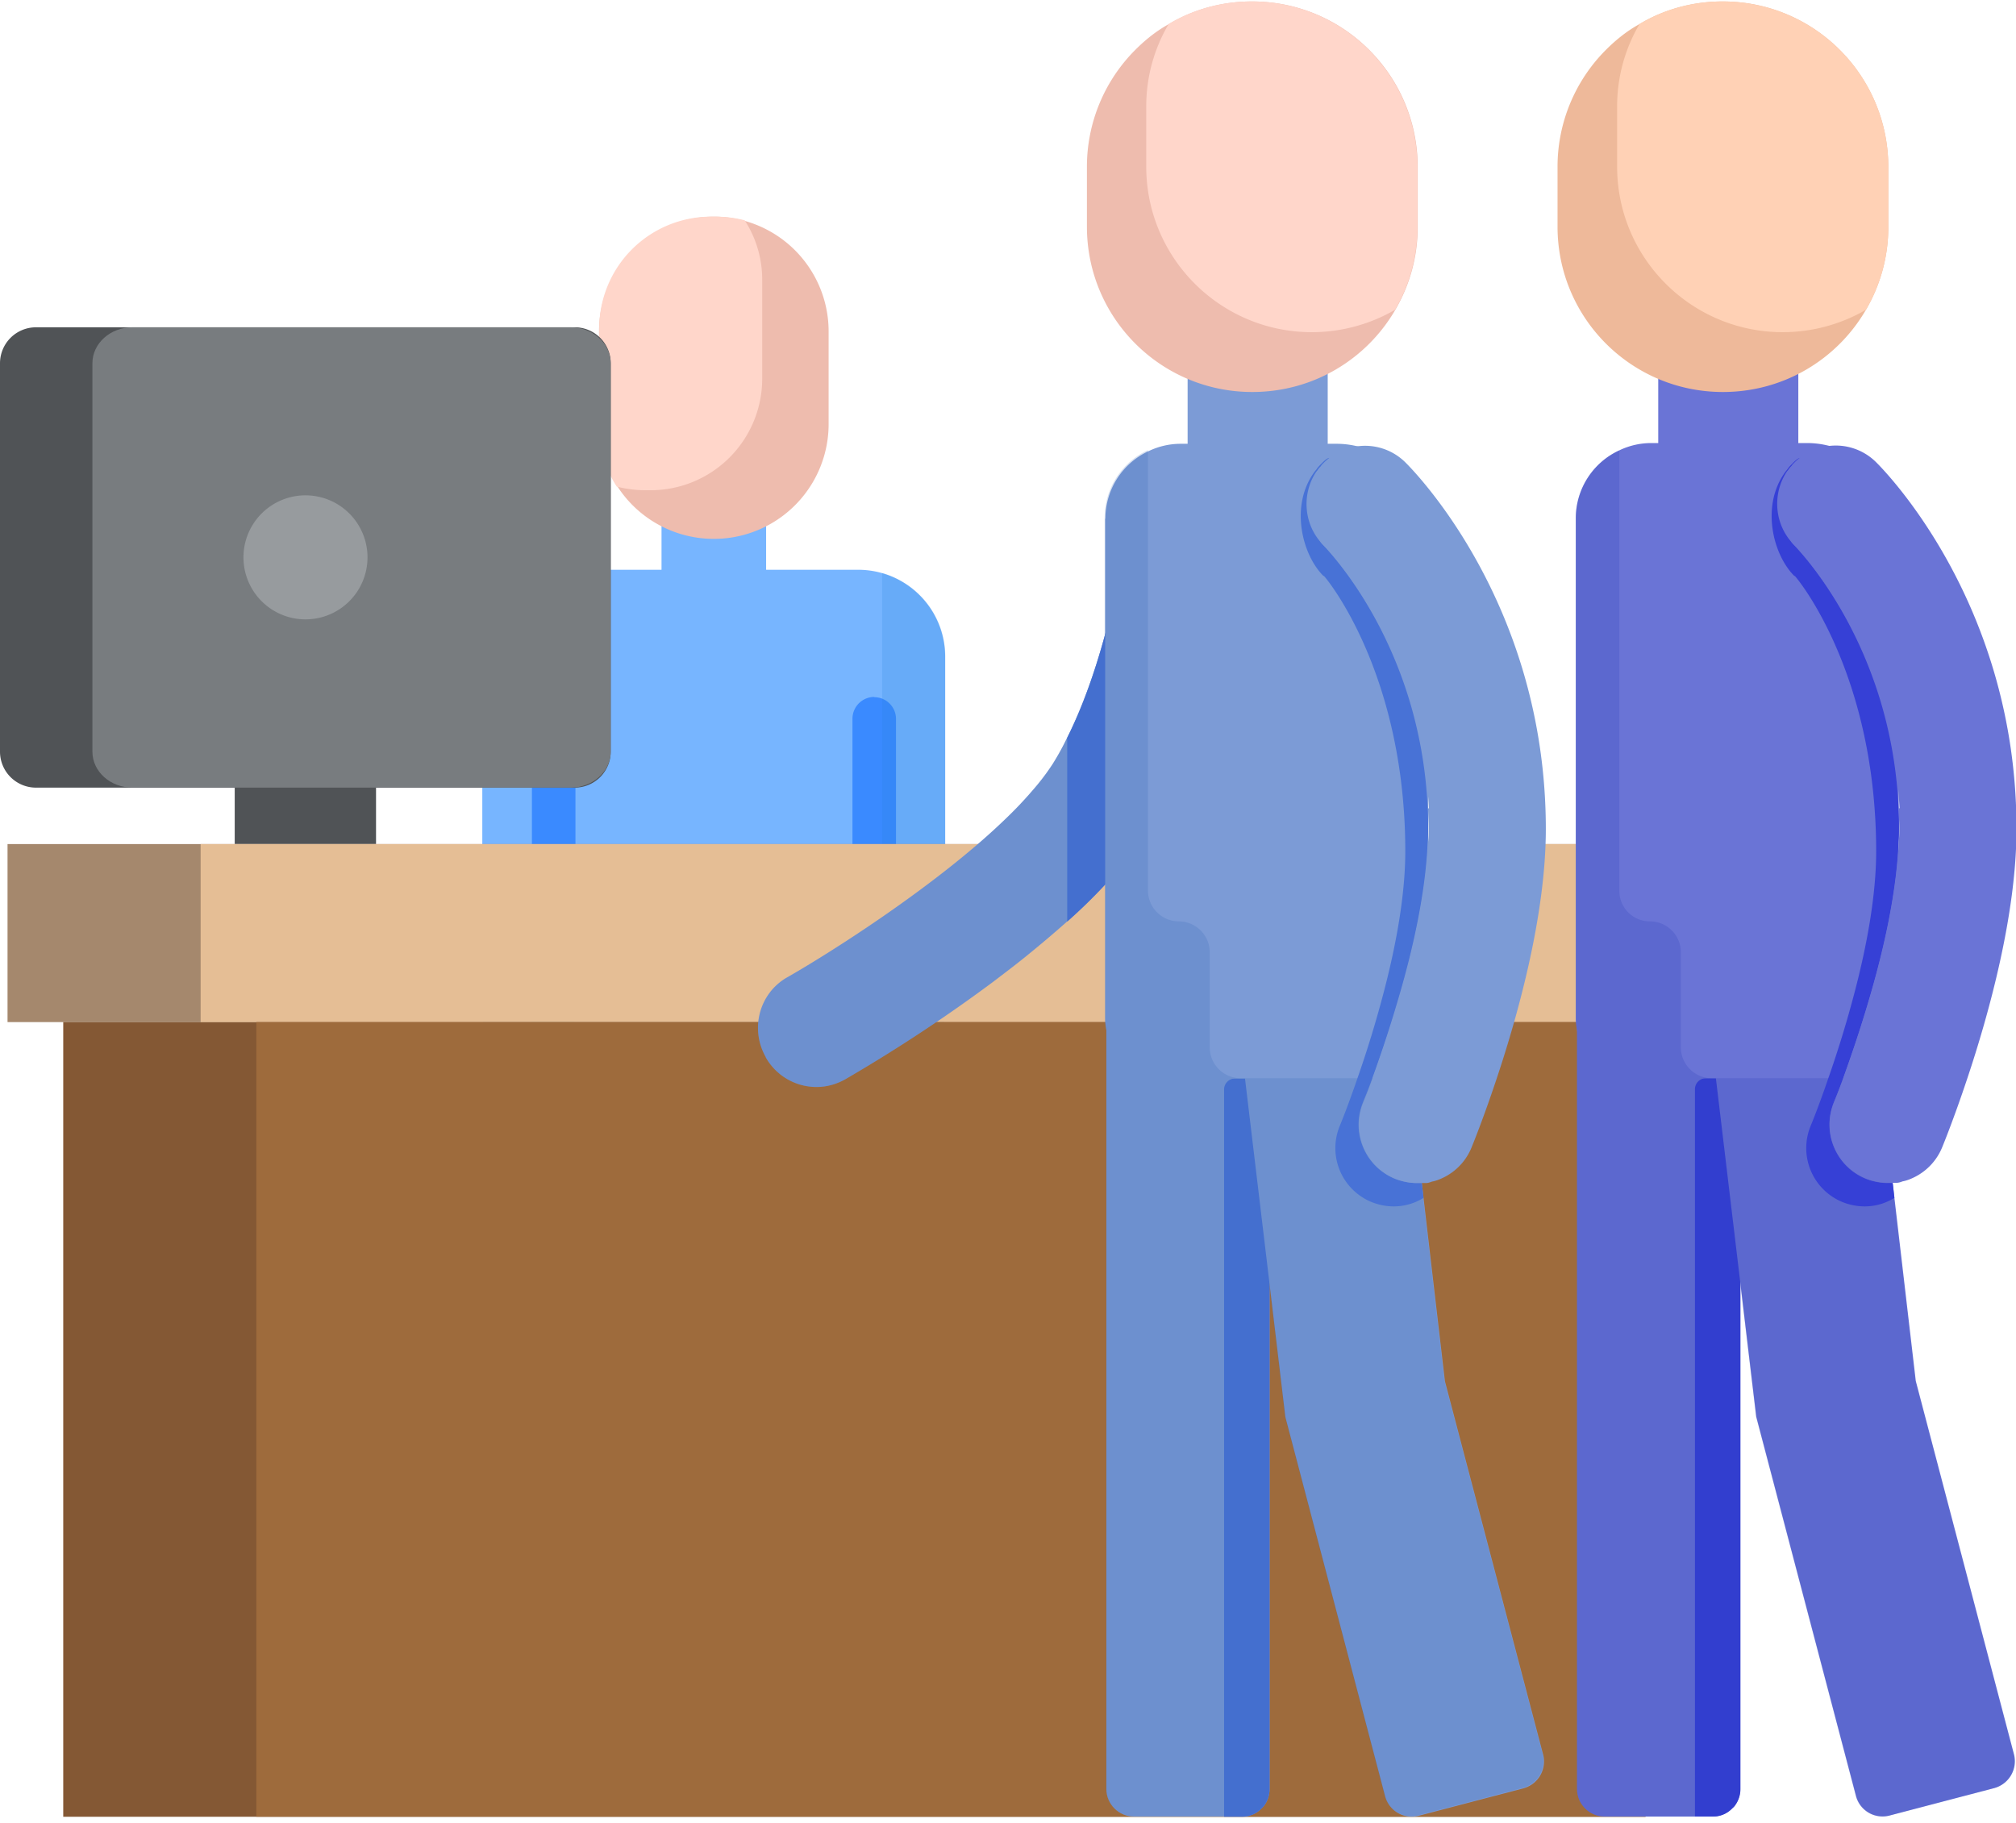
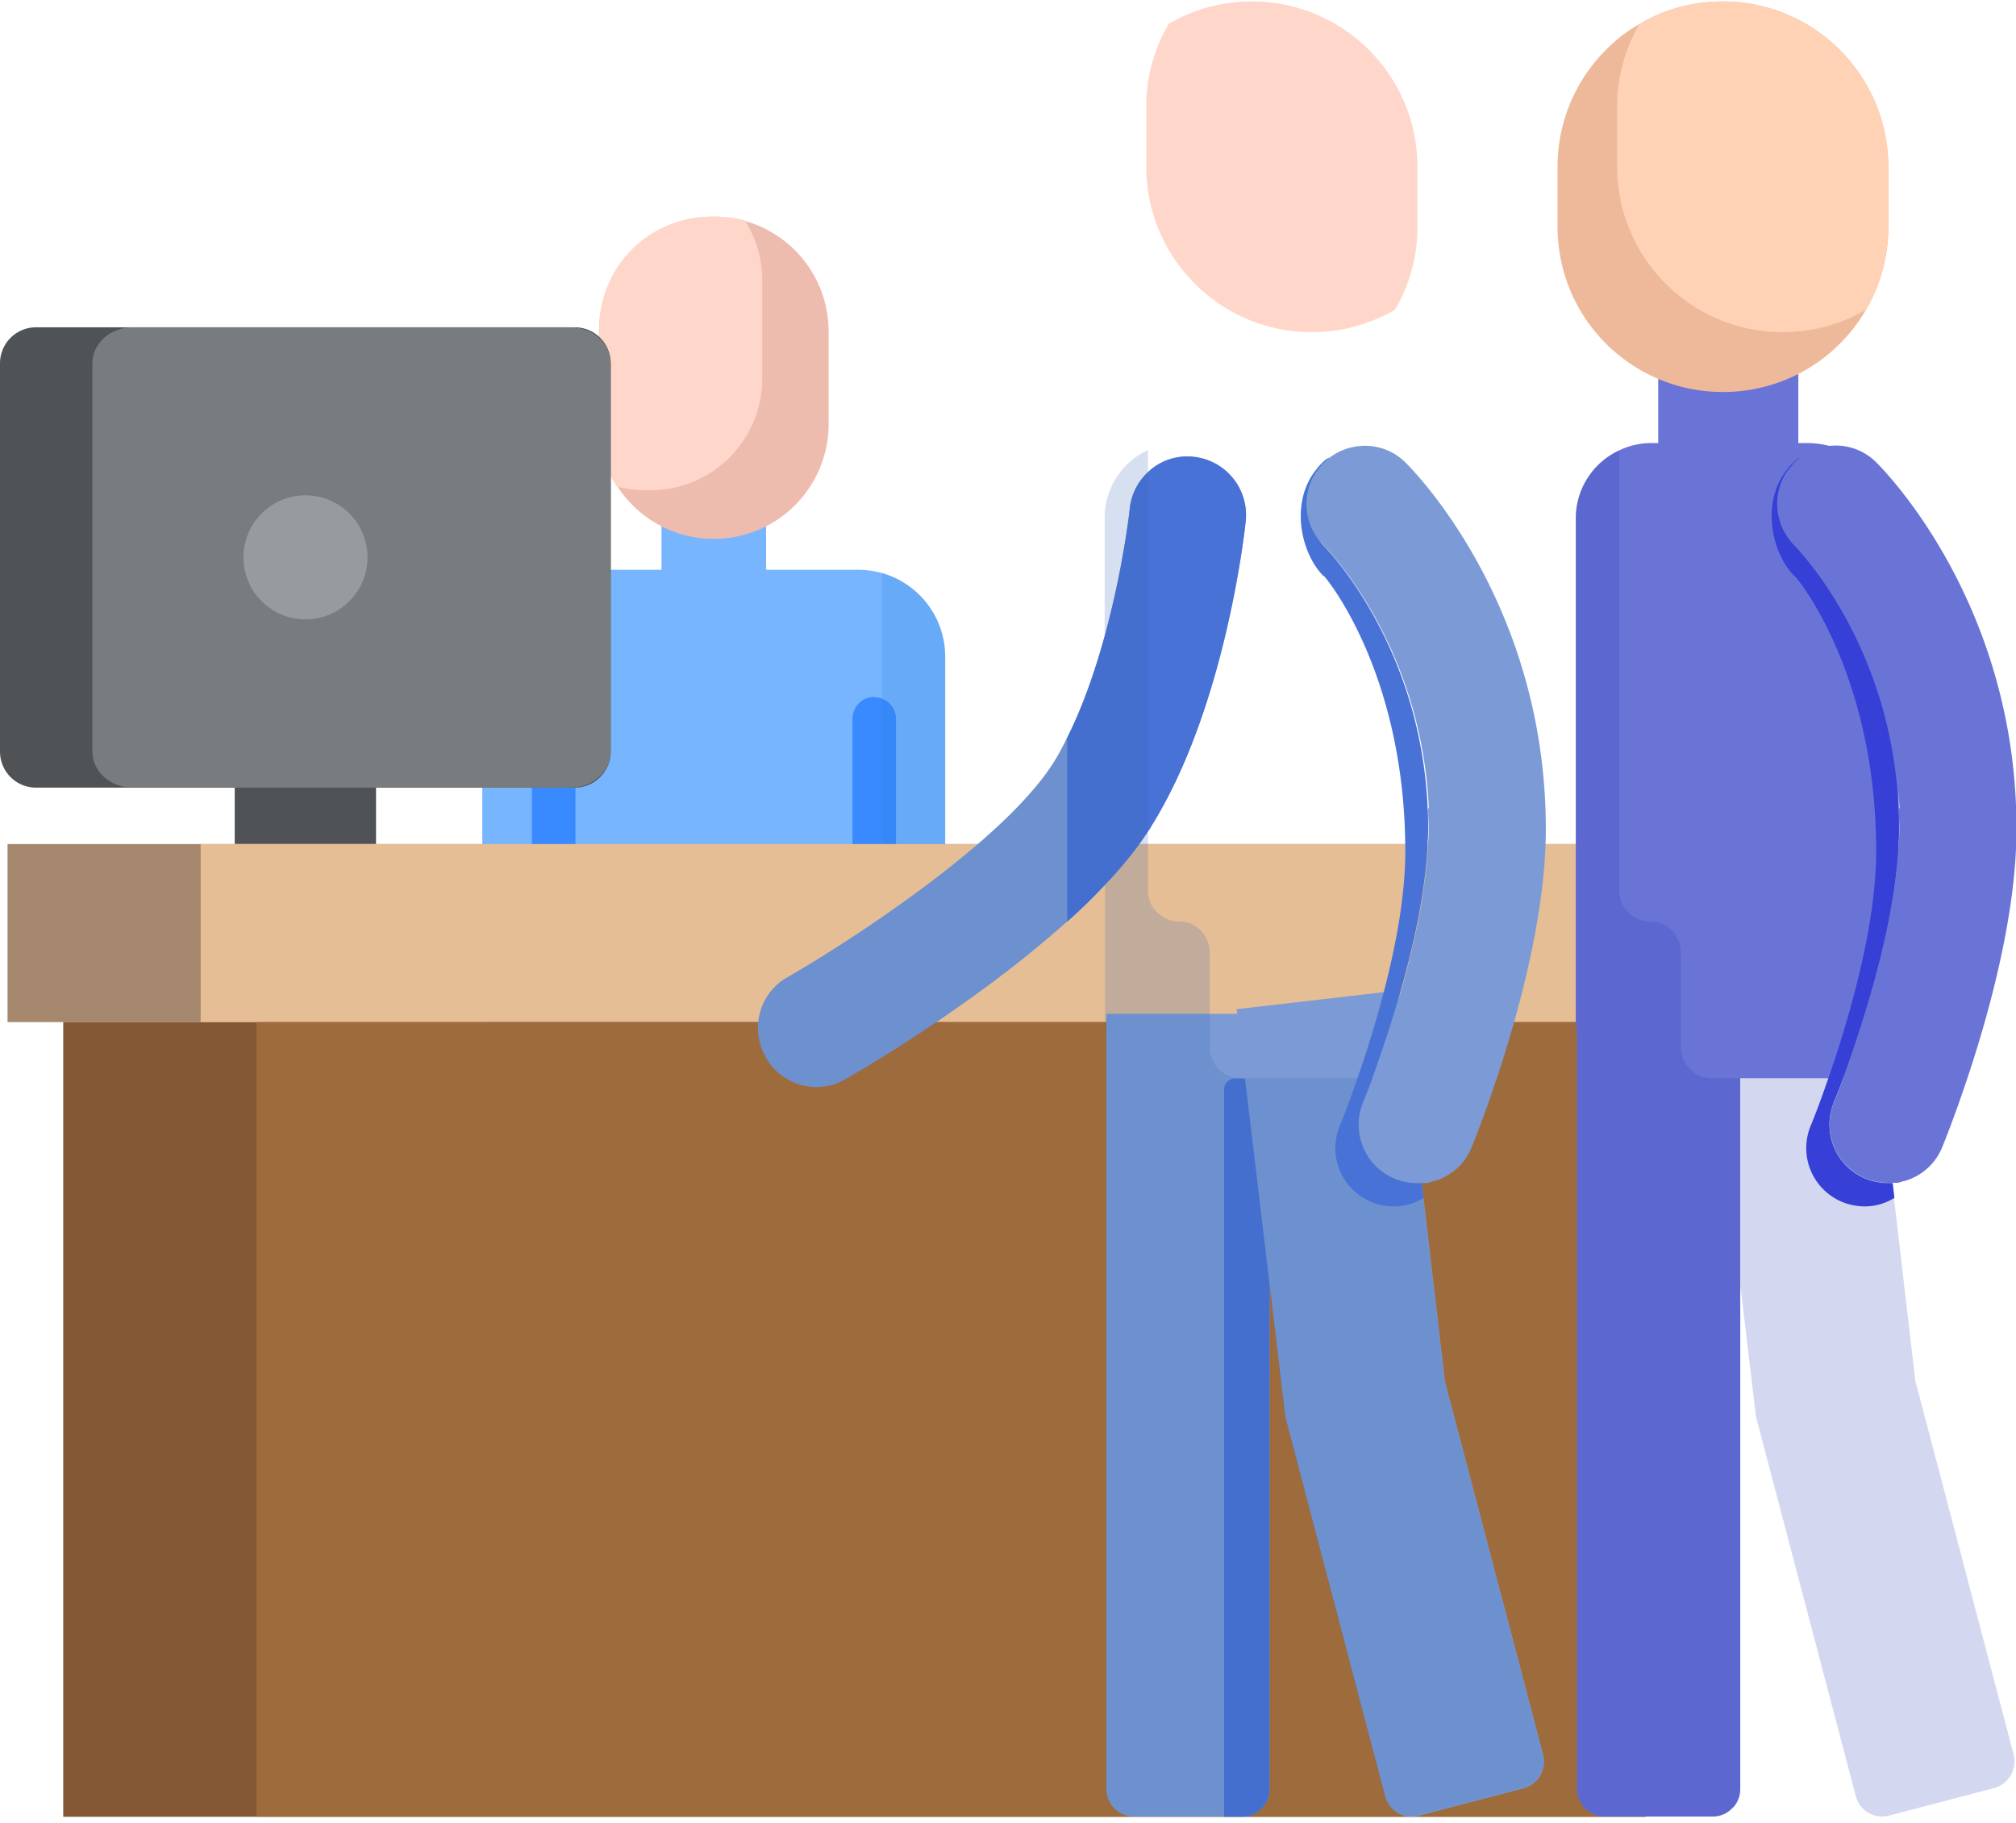
<svg xmlns="http://www.w3.org/2000/svg" width="136" height="123" fill="none">
  <g clip-path="url(#a)">
    <path d="M57.9 38.442h-6.218V33.52h-7.055v4.922H38.41a5.868 5.868 0 0 0-5.874 5.873v24.12a2.86 2.86 0 0 0 2.855 2.756h.574c1.543 0 2.79-1.23 2.839-2.757v33.75c0 1.231 1 2.231 2.231 2.231H55.26c1.23 0 2.232-1 2.232-2.231v-33.75a2.845 2.845 0 0 0 2.838 2.757h.574c1.543 0 2.79-1.23 2.855-2.757V44.316a5.868 5.868 0 0 0-5.874-5.874h.017Z" fill="#77B5FF" />
    <path d="M58.984 47.023a1.47 1.47 0 0 0-1.476 1.476v19.935a2.845 2.845 0 0 0 2.838 2.756h.099V48.516a1.47 1.47 0 0 0-1.477-1.477l.016-.017ZM37.343 47.023c.82 0 1.477.656 1.477 1.476v19.935a2.845 2.845 0 0 1-2.839 2.756h-.098V48.516c0-.82.656-1.477 1.476-1.477l-.016-.017ZM48.664 72.06h-1a.97.97 0 0 0-.969.969v31.37h2.954v-31.37a.97.97 0 0 0-.968-.968h-.017Z" fill="#3A8AFF" />
    <path d="M59.508 38.672v21.017a1.87 1.87 0 0 1-1.87 1.87h-4.02a1.87 1.87 0 0 0-1.87 1.871v6.744a1.87 1.87 0 0 1-1.871 1.87H38.818v30.124c0 1.23 1.001 2.231 2.232 2.231h14.225a2.234 2.234 0 0 0 2.231-2.231v-33.75a2.845 2.845 0 0 0 2.839 2.756h.574c1.542 0 2.79-1.23 2.855-2.756V44.3c0-2.69-1.805-4.938-4.266-5.644v.017Z" fill="#2A85DE" style="mix-blend-mode:multiply" opacity=".2" />
    <path d="M55.899 22.362a7.744 7.744 0 0 0-15.489 0v6.252a7.744 7.744 0 0 0 15.489 0v-6.252Z" fill="#EEBCAE" />
    <path d="M47.957 14.618a7.53 7.53 0 0 0-7.531 7.531v6.662c0 1.476.426 2.854 1.181 4.02a7.9 7.9 0 0 0 1.87.245h.41a7.53 7.53 0 0 0 7.532-7.53v-6.662a7.356 7.356 0 0 0-1.182-4.02 7.899 7.899 0 0 0-1.87-.246h-.41Z" fill="#FFD6CA" />
    <path d="M25.367 49.336h-9.533v7.613h9.533v-7.613Z" fill="#505356" />
    <path d="M114.768 56.95H.508v12.01h114.26V56.95Z" fill="#A5886D" />
    <path d="M111.011 68.959H4.266v53.619H111.01V68.959Z" fill="#845834" />
    <path d="M114.768 56.95H13.535v12.01h101.233V56.95Z" fill="#E5BE95" />
    <path d="M111.011 68.959H17.293v53.619h93.718V68.959Z" fill="#9E6B3C" />
    <path d="M106.386 68.401v52.307c0 1.017.836 1.854 1.854 1.854h7.301c.508 0 .968-.197 1.312-.558.099-.082.181-.181.23-.263.197-.295.312-.656.312-1.033V68.401h-11.026.017Z" fill="#6A74D6" />
-     <path d="M114.342 73.504v49.058h1.214c.509 0 .968-.197 1.313-.558.098-.082.18-.181.229-.263.197-.295.312-.656.312-1.033V72.749h-2.33a.739.739 0 0 0-.738.755Z" fill="#3640D6" />
-     <path d="m115.18 68.04.049.344.525 4.365 1.673 14.012 1.051 8.827 6.727 25.579a1.857 1.857 0 0 0 2.264 1.329l7.071-1.854a1.878 1.878 0 0 0 1.329-2.265l-6.628-25.201-1.444-12.371-.115-1.001-.82-7.039-.132-1.017-.541-4.545-.049-.41-1.017.131-9.927 1.149-.016-.033Z" fill="#6A74D6" />
    <path d="M128.092 36.078V68.68a4.078 4.078 0 0 1-1.379 3.051c-.656.558-1.476.936-2.362 1.001-.099.017-.214.017-.312.017h-13.651a4.084 4.084 0 0 1-4.003-3.249 4.362 4.362 0 0 1-.082-.82V34.963a5.048 5.048 0 0 1 2.937-4.578 4.978 4.978 0 0 1 2.149-.492h.476v-5.497h9.45v5.497h.591c.443 0 .886.05 1.313.148a6.177 6.177 0 0 1 4.873 6.037Z" fill="#6A74D6" />
    <path d="M128.322 79.674c.279-.05.558-.165.821-.296 0 0 .032-.05.049-.066-.263.165-.574.263-.87.362Z" fill="#4A8AFF" />
    <path d="m134.523 120.642-7.071 1.854a1.836 1.836 0 0 1-2.264-1.329l-6.727-25.579-1.051-8.827v33.947c0 .377-.114.738-.328 1.034a.858.858 0 0 1-.229.262 1.821 1.821 0 0 1-1.313.558h-7.301a1.863 1.863 0 0 1-1.854-1.854V69.501a4.362 4.362 0 0 1-.082-.82V34.962a5.048 5.048 0 0 1 2.937-4.577v29.713c0 1.149.918 2.068 2.067 2.068 1.148 0 2.084.935 2.084 2.083v6.416c0 1.148.935 2.083 2.083 2.083h17.179c-.87 2.658-1.608 4.447-1.674 4.627a3.916 3.916 0 0 1-1.854 1.986 2.505 2.505 0 0 1-.804.295c-.131.049-.279.082-.41.098-.082.017-.164.033-.262.017l.114 1.017 1.444 12.371 6.629 25.202c.262 1-.328 2.001-1.313 2.28Z" fill="#2737B5" style="mix-blend-mode:multiply" opacity=".2" />
    <path d="M121.07 38.852c.312.311 5.497 6.743 5.497 18.589 0 2.986-.64 6.399-1.444 9.467a75.016 75.016 0 0 1-1.789 5.857c-.656 1.92-1.165 3.15-1.181 3.183a3.934 3.934 0 0 0 2.133 5.152 4.053 4.053 0 0 0 1.509.296 3.78 3.78 0 0 0 2.002-.575l-.115-1h-.328a4.05 4.05 0 0 1-1.509-.296c-2.018-.837-2.954-3.134-2.133-5.152 0-.032.262-.607.623-1.608a87.437 87.437 0 0 0 1.821-5.578c.936-3.2 1.789-7.006 1.92-10.386.033-.312.033-.623.033-.935 0-.312 0-.919-.033-1.362-.492-11.026-6.776-17.44-7.072-17.753-1.493-1.46 1.937-7.613-.196-5.365a1.54 1.54 0 0 0-.23.28c-.033.032-.049.065-.082.098-1.739 2.264-.919 5.644.558 7.104l.016-.017Z" fill="#3640D6" />
    <path d="M105.072 11.255v4.036c0 6.169 4.988 11.157 11.157 11.157 4.135 0 7.728-2.232 9.648-5.546a11.028 11.028 0 0 0 1.509-5.595v-4.036c0-6.17-4.988-11.173-11.173-11.173-2.035 0-3.971.541-5.611 1.526-.837.459-1.576 1.05-2.265 1.739a11.151 11.151 0 0 0-3.265 7.892Z" fill="#EEB99A" />
    <path d="M109.092 7.202v4.036c0 6.17 5.004 11.174 11.173 11.174 2.035 0 3.971-.558 5.611-1.51a11.03 11.03 0 0 0 1.51-5.595v-4.036c0-6.17-4.988-11.173-11.173-11.173-2.035 0-3.971.541-5.612 1.526a10.924 10.924 0 0 0-1.509 5.578Z" fill="#FFD1B5" />
    <path d="M128.092 54.488c0 .46.033.919.033 1.362 0 .443 0 .607-.033.935-.131 3.38-.984 7.186-1.919 10.386-.657 2.28-1.362 4.266-1.822 5.562-.36 1-.607 1.591-.623 1.624a3.934 3.934 0 0 0 2.133 5.152 4.05 4.05 0 0 0 1.509.295h.575c.147 0 .279-.049.41-.098.279-.05.558-.164.82-.296a3.89 3.89 0 0 0 1.838-1.985c.082-.197.804-1.969 1.69-4.627 1.46-4.364 3.33-11.09 3.33-16.883 0-15.324-9.089-24.348-9.467-24.726a3.853 3.853 0 0 0-3.314-1.082 3.869 3.869 0 0 0-2.248 1.148.797.797 0 0 0-.147.18 1.54 1.54 0 0 0-.23.28c-.033.032-.049.065-.082.098-1.017 1.526-.853 3.659.525 4.988.295.312 6.579 6.743 7.072 17.752l-.05-.065Z" fill="#6A74D6" />
    <path d="M38.77 22.083H2.428A2.428 2.428 0 0 0 0 24.511v26.203a2.428 2.428 0 0 0 2.428 2.428H38.77a2.428 2.428 0 0 0 2.429-2.428V24.51a2.428 2.428 0 0 0-2.429-2.428Z" fill="#505356" />
    <path d="M41.198 24.511v26.203c0 1.345-1.214 2.428-2.707 2.428H8.941c-1.492 0-2.707-1.083-2.707-2.428V24.51c0-1.345 1.215-2.428 2.708-2.428h29.55c1.492 0 2.706 1.083 2.706 2.428Z" fill="#787C7F" />
    <path d="M20.608 41.789a4.184 4.184 0 1 0 0-8.368 4.184 4.184 0 0 0 0 8.368Z" fill="#979B9E" />
    <path d="M51.666 71.355a3.931 3.931 0 0 0 3.43 1.985c.656 0 1.328-.18 1.935-.525a105.83 105.83 0 0 0 10.042-6.629c.705-.541 1.427-1.082 2.133-1.657a78.384 78.384 0 0 0 2.789-2.362 36.422 36.422 0 0 0 2.543-2.478c1.132-1.181 2.133-2.412 2.92-3.626.082-.115.148-.197.197-.312 5.037-8.04 6.333-20.115 6.383-20.623a3.95 3.95 0 0 0-3.511-4.316 3.845 3.845 0 0 0-3.069 1.018 3.924 3.924 0 0 0-1.247 2.494c0 .065-.443 4.036-1.69 8.58-.623 2.281-1.46 4.742-2.543 6.892a17.943 17.943 0 0 1-.968 1.755 15.68 15.68 0 0 1-1.362 1.789 26.368 26.368 0 0 1-1.772 1.87c-4.594 4.463-11.78 9.024-14.766 10.73-1.887 1.067-2.527 3.479-1.46 5.365l.016.05Z" fill="#7C9BD6" />
    <path d="M71.995 49.829v12.354a36.446 36.446 0 0 0 2.543-2.477c1.132-1.182 2.133-2.412 2.92-3.626.083-.115.148-.197.197-.312 5.037-8.04 6.334-20.115 6.383-20.624a3.95 3.95 0 0 0-3.511-4.315 3.845 3.845 0 0 0-3.069 1.017 3.924 3.924 0 0 0-1.246 2.494c0 .066-.443 4.036-1.69 8.581-.624 2.28-1.46 4.742-2.544 6.891l.017.017Z" fill="#4872D6" />
    <path d="M74.636 68.401v52.307c0 1.017.836 1.854 1.854 1.854h7.3c.51 0 .969-.197 1.313-.558.099-.082.18-.181.23-.263.197-.295.312-.656.312-1.033V68.401H74.619h.017Z" fill="#7C9BD6" />
    <path d="M82.578 73.52v49.058h1.214c.509 0 .968-.197 1.313-.558.098-.082.18-.18.23-.262.196-.296.311-.657.311-1.034V72.766h-2.33a.74.74 0 0 0-.738.754Z" fill="#4872D6" />
    <path d="m83.414 68.056.05.345.524 4.364 1.674 14.012 1.05 8.827 6.727 25.579a1.856 1.856 0 0 0 2.264 1.329l7.072-1.854a1.878 1.878 0 0 0 1.329-2.264l-6.629-25.202-1.444-12.37-.115-1.002-.82-7.038-.131-1.017-.542-4.545-.049-.41-1.017.13-9.927 1.15-.016-.034Z" fill="#7C9BD6" />
-     <path d="M74.555 34.98v33.717c0 .279.032.558.082.82a4.102 4.102 0 0 0 4.003 3.249h13.963a4.053 4.053 0 0 0 2.362-1.001 3.986 3.986 0 0 0 1.379-3.035V36.128c0-2.953-2.1-5.447-4.873-6.038a5.857 5.857 0 0 0-1.313-.147h-.59v-5.497h-9.451v5.497h-.476a4.98 4.98 0 0 0-2.15.492 5.017 5.017 0 0 0-2.92 4.578l-.016-.033Z" fill="#7C9BD6" />
    <path d="M96.557 79.674c.279-.05.558-.165.82-.296 0 0 .033-.05.05-.066-.263.165-.575.263-.87.362Z" fill="#5FD5FF" />
    <path d="M51.666 71.355a3.931 3.931 0 0 0 3.43 1.985c.656 0 1.328-.18 1.935-.525.853-.492 5.316-3.085 10.042-6.629.705-.541 1.427-1.083 2.133-1.657a78.384 78.384 0 0 0 2.789-2.362 36.445 36.445 0 0 0 2.543-2.478v8.991c0 .28.033.558.082.82v51.191c0 1.018.837 1.854 1.854 1.854h7.301c.509 0 .968-.197 1.313-.558.098-.082.18-.18.23-.262a1.87 1.87 0 0 0 .311-1.034V86.745l1.05 8.827 6.727 25.579a1.858 1.858 0 0 0 2.264 1.329l7.072-1.854a1.88 1.88 0 0 0 1.329-2.265L97.442 93.16 96 80.789l-.115-1.001c.098 0 .18 0 .246-.033.148 0 .279-.05.41-.098.279-.05.558-.164.82-.296a3.888 3.888 0 0 0 1.838-1.985c.082-.197.804-1.969 1.69-4.627H83.693a2.087 2.087 0 0 1-2.084-2.084V64.25a2.087 2.087 0 0 0-2.083-2.084 2.087 2.087 0 0 1-2.084-2.083V30.369a5.017 5.017 0 0 0-2.92 4.578v7.957c-.624 2.28-1.46 4.742-2.544 6.891a17.943 17.943 0 0 1-.968 1.756 15.67 15.67 0 0 1-1.362 1.788 26.347 26.347 0 0 1-1.772 1.87c-4.594 4.464-11.78 9.025-14.766 10.731-1.887 1.067-2.527 3.478-1.46 5.365l.016.05Z" fill="#3668B5" style="mix-blend-mode:multiply" opacity=".2" />
    <path d="M89.305 38.852c.311.311 5.496 6.743 5.496 18.589 0 2.986-.64 6.399-1.444 9.467a74.779 74.779 0 0 1-1.788 5.857c-.657 1.92-1.165 3.15-1.182 3.183A3.934 3.934 0 0 0 92.52 81.1c.493.197 1.001.296 1.51.296a3.78 3.78 0 0 0 2.001-.575l-.114-1h-.329a4.054 4.054 0 0 1-1.509-.296c-2.018-.837-2.953-3.134-2.133-5.152 0-.032.263-.607.624-1.608a87.665 87.665 0 0 0 1.82-5.578c.936-3.2 1.79-7.006 1.92-10.386.033-.312.033-.623.033-.935 0-.312 0-.919-.033-1.362-.492-11.026-6.776-17.44-7.071-17.753-1.493-1.46 1.936-7.613-.197-5.365-.099.099-.18.197-.23.28-.032.032-.049.065-.082.098-1.739 2.264-.919 5.644.558 7.104l.017-.017Z" fill="#4872D6" />
-     <path d="M73.324 11.255v4.036c0 6.169 4.988 11.157 11.157 11.157 4.135 0 7.728-2.232 9.648-5.546a11.029 11.029 0 0 0 1.51-5.595v-4.036c0-6.17-4.989-11.173-11.174-11.173-2.035 0-3.97.541-5.612 1.526-.836.459-1.575 1.05-2.264 1.739a11.15 11.15 0 0 0-3.265 7.892Z" fill="#EEBCAE" />
    <path d="M77.326 7.202v4.036c0 6.17 5.004 11.174 11.174 11.174 2.034 0 3.97-.558 5.61-1.51a11.028 11.028 0 0 0 1.51-5.595v-4.036c0-6.17-4.988-11.173-11.173-11.173-2.035 0-3.97.541-5.611 1.526a10.924 10.924 0 0 0-1.51 5.578Z" fill="#FFD6CA" />
    <path d="M96.342 54.505c0 .459.033.918.033 1.361 0 .443 0 .607-.033.935-.13 3.38-.984 7.187-1.92 10.386-.656 2.28-1.361 4.266-1.82 5.562a32.22 32.22 0 0 1-.624 1.625 3.934 3.934 0 0 0 2.133 5.152c.492.197 1 .295 1.51.295H96.194c.147 0 .279-.05.41-.099.279-.049.558-.164.82-.295a3.887 3.887 0 0 0 1.838-1.985c.082-.197.804-1.969 1.69-4.627 1.46-4.364 3.33-11.091 3.33-16.883 0-15.325-9.09-24.349-9.466-24.726a3.855 3.855 0 0 0-3.315-1.083 3.867 3.867 0 0 0-2.248 1.149c-.049.049-.114.115-.147.18-.099.099-.18.197-.23.28-.033.032-.05.065-.082.098-1.017 1.526-.853 3.658.525 4.987.295.312 6.58 6.744 7.072 17.753l-.05-.066Z" fill="#7C9BD6" />
  </g>
  <defs>
    <clipPath id="a">
      <path fill="#fff" transform="translate(0 .081)" d="M0 0h136v122.497H0z" />
    </clipPath>
  </defs>
</svg>